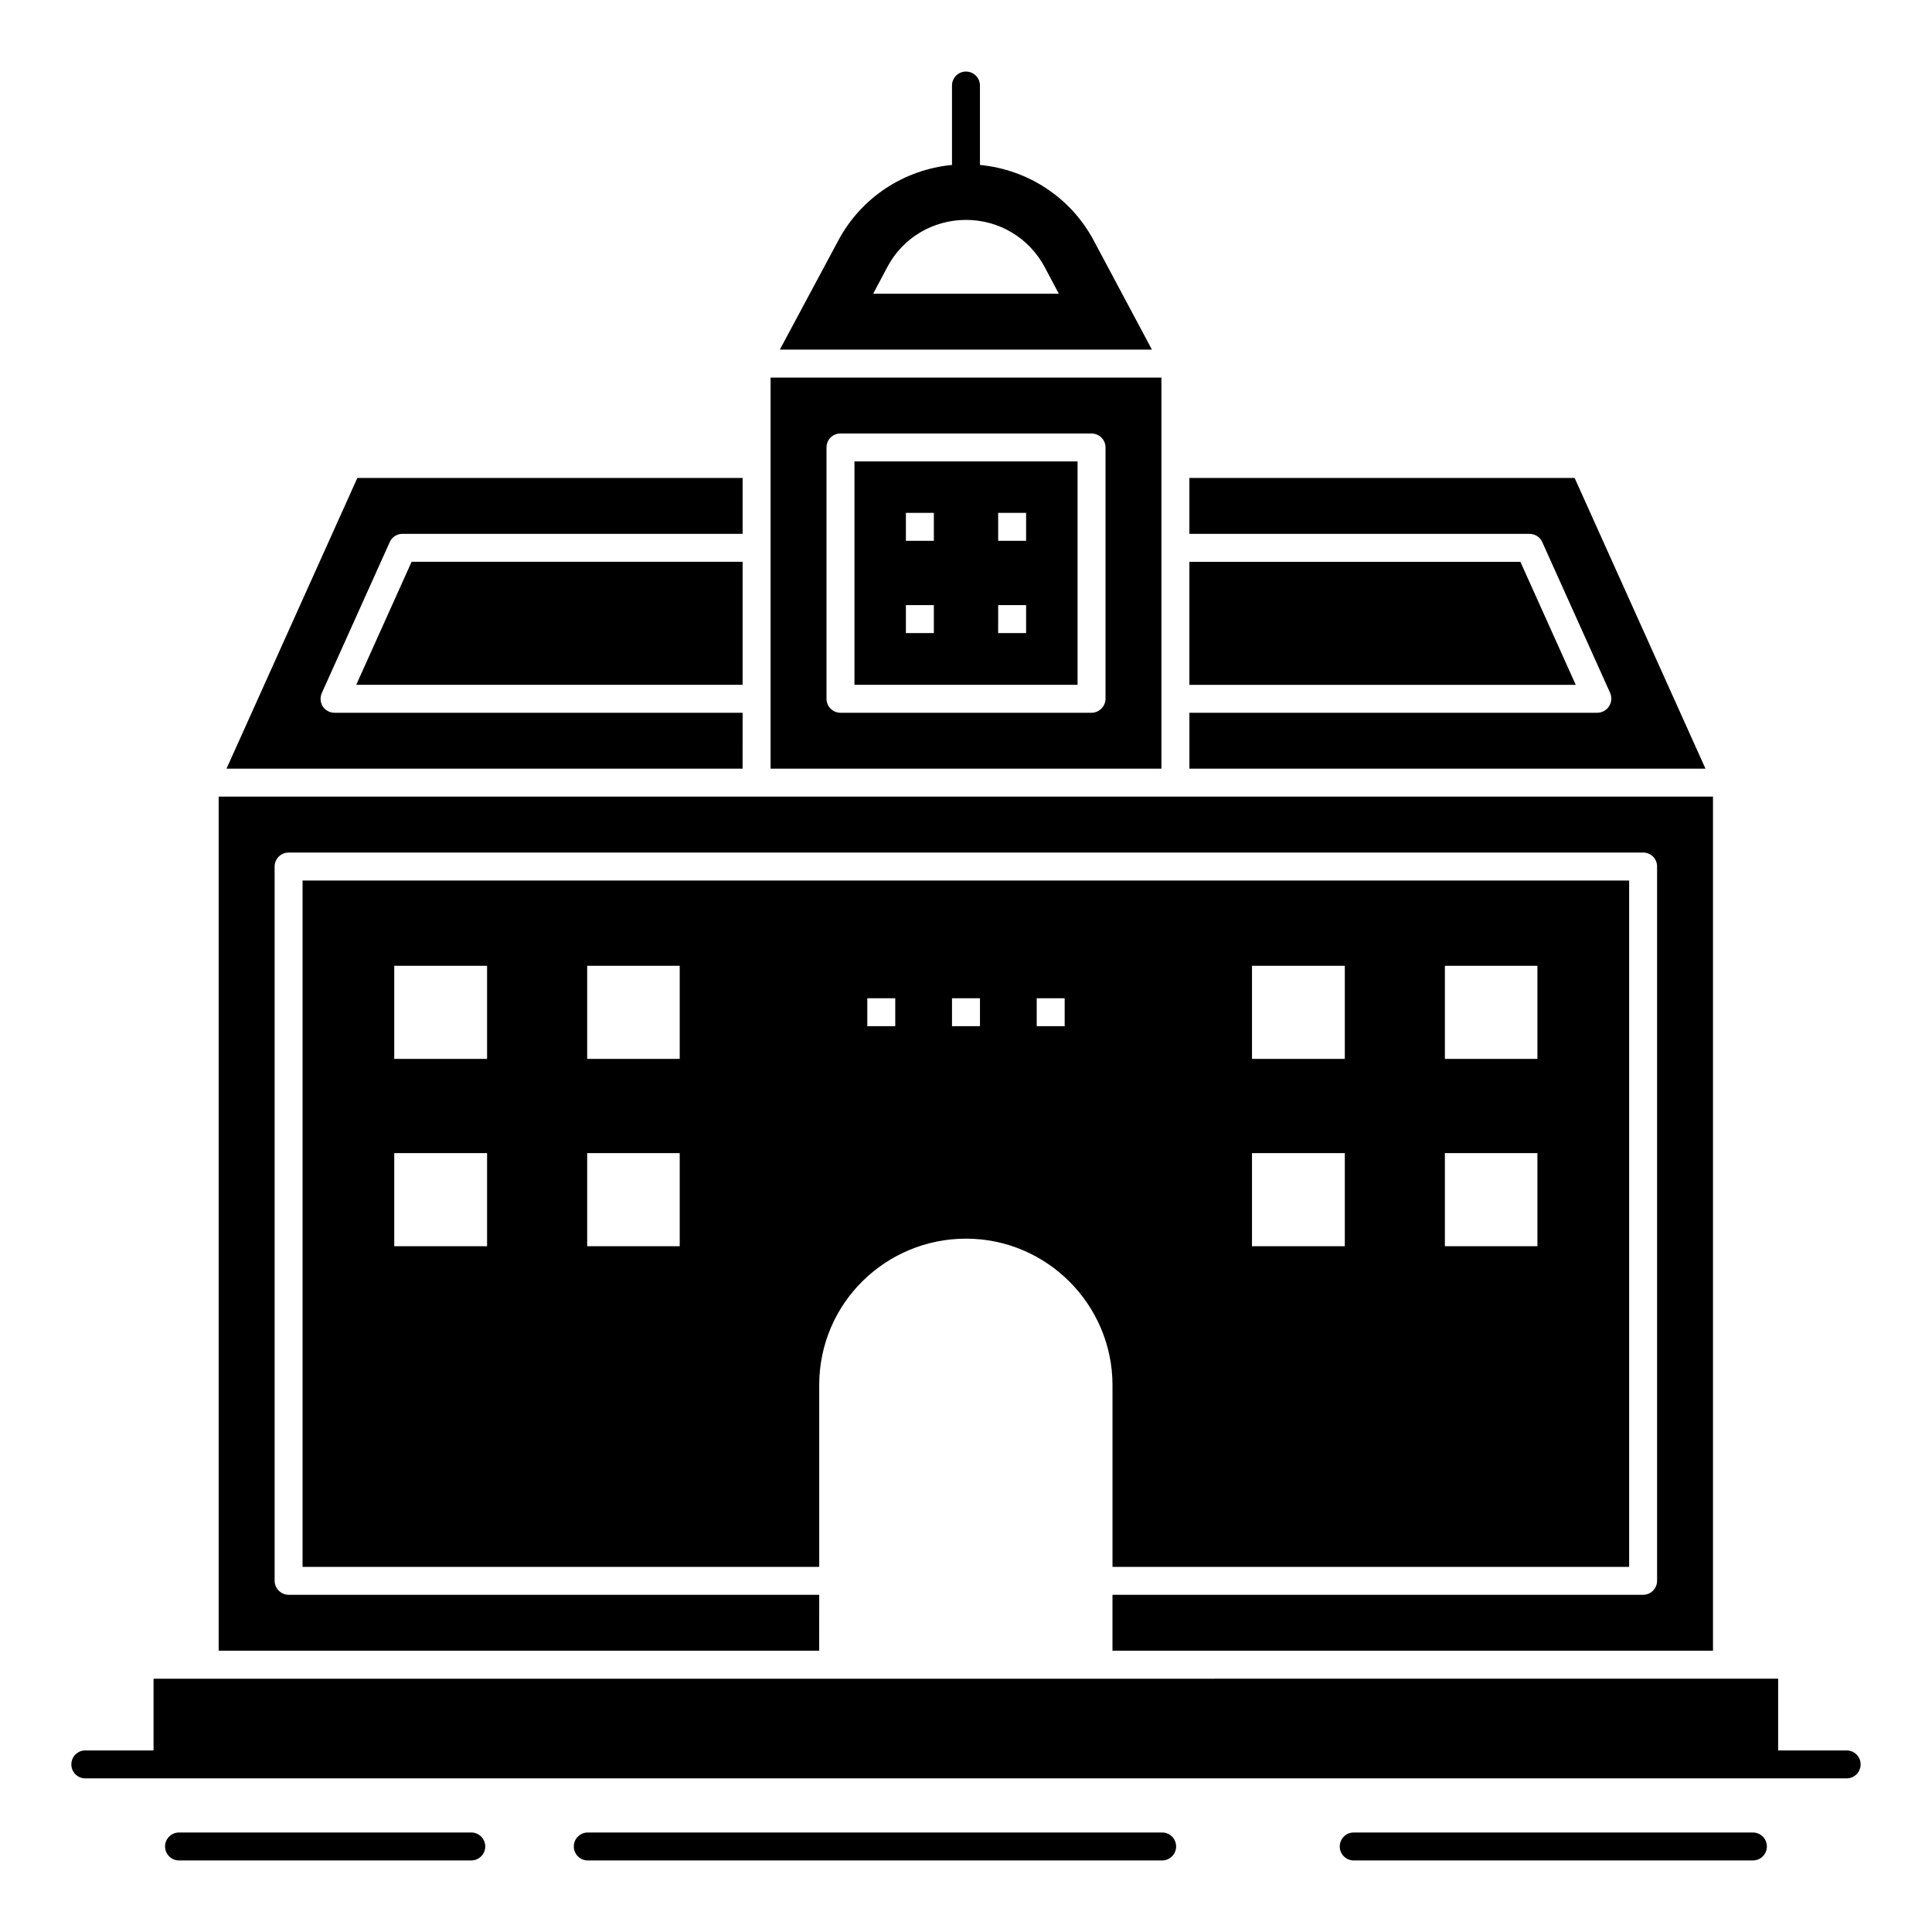
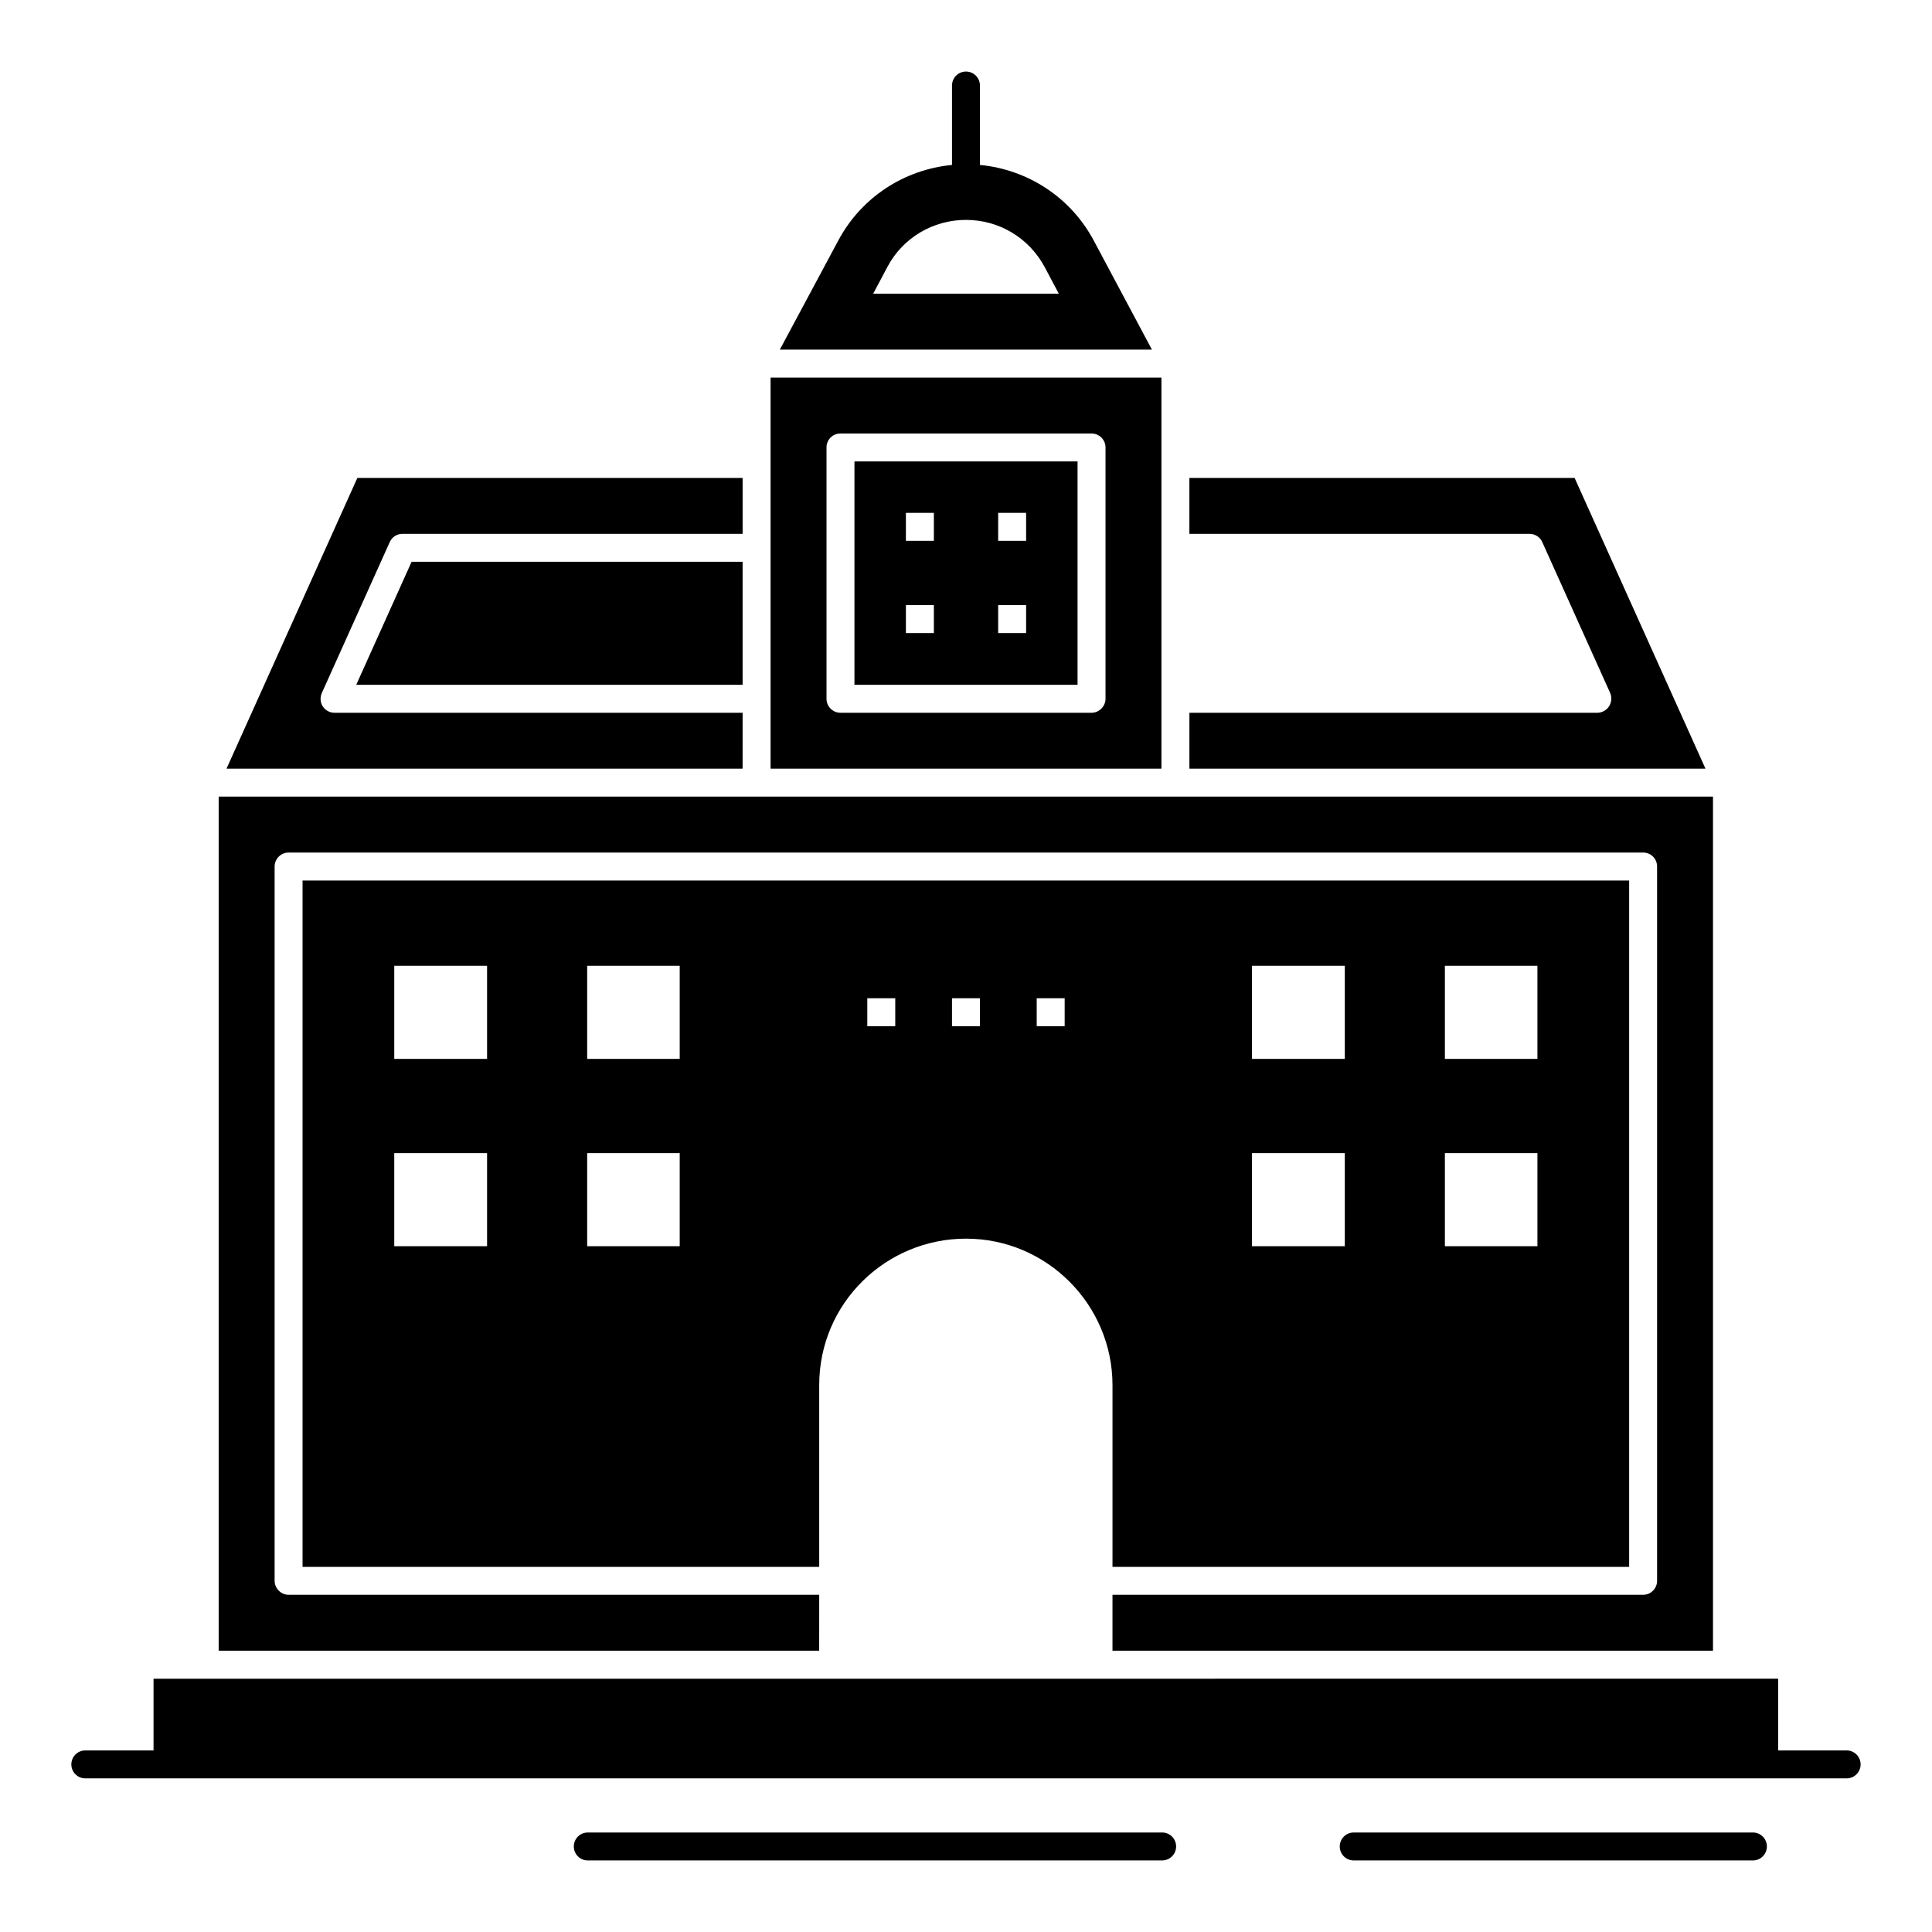
<svg xmlns="http://www.w3.org/2000/svg" fill="#000000" width="800px" height="800px" version="1.1" viewBox="144 144 512 512">
  <g>
-     <path d="m268.89 629.63h-77.445c-2.047 0-3.703 1.656-3.703 3.703s1.656 3.703 3.703 3.703h77.445c2.047 0 3.703-1.656 3.703-3.703s-1.656-3.703-3.703-3.703z" />
    <path d="m451.99 629.63h-152.22c-2.047 0-3.703 1.656-3.703 3.703s1.656 3.703 3.703 3.703h152.21c2.047 0 3.703-1.656 3.703-3.703 0.004-2.047-1.652-3.703-3.699-3.703z" />
    <path d="m608.54 629.63h-105.79c-2.047 0-3.703 1.656-3.703 3.703s1.656 3.703 3.703 3.703h105.79c2.047 0 3.703-1.656 3.703-3.703s-1.656-3.703-3.703-3.703z" />
    <path d="m633.38 607.88h-18.152v-19.008l-430.54 0.004v19.008l-18.078-0.004c-2.047 0-3.703 1.656-3.703 3.703s1.656 3.703 3.703 3.703h466.77c2.047 0 3.703-1.656 3.703-3.703s-1.656-3.703-3.703-3.703z" />
-     <path d="m546.92 292.89h-87.719v32.598h102.39z" />
    <path d="m433.86 207.76c-6.082-11.422-17.422-18.824-30.164-20.047v-21.047c0-2.047-1.656-3.703-3.703-3.703-2.047 0-3.703 1.656-3.703 3.703v21.047c-12.734 1.23-24.066 8.629-30.145 20.047l-15.484 28.895h98.613zm-58.457 14.074 3.777-7.113c4.074-7.707 12.074-12.445 20.82-12.445 8.742 0 16.672 4.742 20.82 12.445l3.777 7.113z" />
    <path d="m561.29 270.66h-102.09v14.816h90.094c1.48 0 2.816 0.816 3.406 2.148l18.004 40.008c0.52 1.188 0.371 2.519-0.297 3.555s-1.852 1.703-3.113 1.703l-108.09 0.008v14.816h136.77z" />
    <path d="m361.1 566.64h-140.62c-2 0-3.703-1.703-3.703-3.703v-189.3c0-2.074 1.703-3.703 3.703-3.703h358.96c2.074 0 3.703 1.629 3.703 3.703v189.3c0 2-1.629 3.703-3.703 3.703l-140.62-0.004v14.816h159.14v-226.34h-396.01v226.34h159.14z" />
    <path d="m575.74 559.24v-181.89h-351.56v181.89h136.92v-48.16c0-21.781 17.707-38.824 38.898-38.824 21.484 0 38.824 17.559 38.824 38.824v48.16zm-302.66-84.98h-24.598v-24.672h24.598zm0-49.641h-24.598v-24.672h24.598zm51.051 49.641h-24.523v-24.672h24.523zm0-49.641h-24.523v-24.672h24.523zm57.121-8.668h-7.41v-7.41h7.41zm22.449 0h-7.41v-7.41h7.41zm22.449 0h-7.41v-7.41h7.41zm100.76-16.004h24.523v24.672h-24.523zm0 49.641h24.523v24.672h-24.523zm-51.121-49.641h24.598v24.672h-24.598zm0 49.641h24.598v24.672h-24.598z" />
    <path d="m370.44 325.48h59.125v-59.199h-59.125zm38.082-45.566h7.41v7.41h-7.41zm0 24.449h7.41v7.41h-7.41zm-24.449-24.449h7.41v7.41h-7.41zm0 24.449h7.41v7.41h-7.41z" />
    <path d="m340.8 325.48v-32.598h-87.723l-14.668 32.598z" />
    <path d="m451.79 244.06h-103.58v22.746 0.148 80.758h103.58zm-14.816 85.129c0 2-1.703 3.703-3.703 3.703h-66.535c-2.074 0-3.703-1.703-3.703-3.703v-66.605c0-2.074 1.629-3.703 3.703-3.703h66.535c2 0 3.703 1.629 3.703 3.703z" />
    <path d="m340.8 332.89h-108.17c-1.258 0-2.445-0.668-3.109-1.703-0.668-1.039-0.742-2.371-0.223-3.555l18.004-40.008c0.594-1.332 1.926-2.148 3.332-2.148h90.168v-14.816l-102.1-0.004-34.676 77.051h136.77z" />
  </g>
</svg>